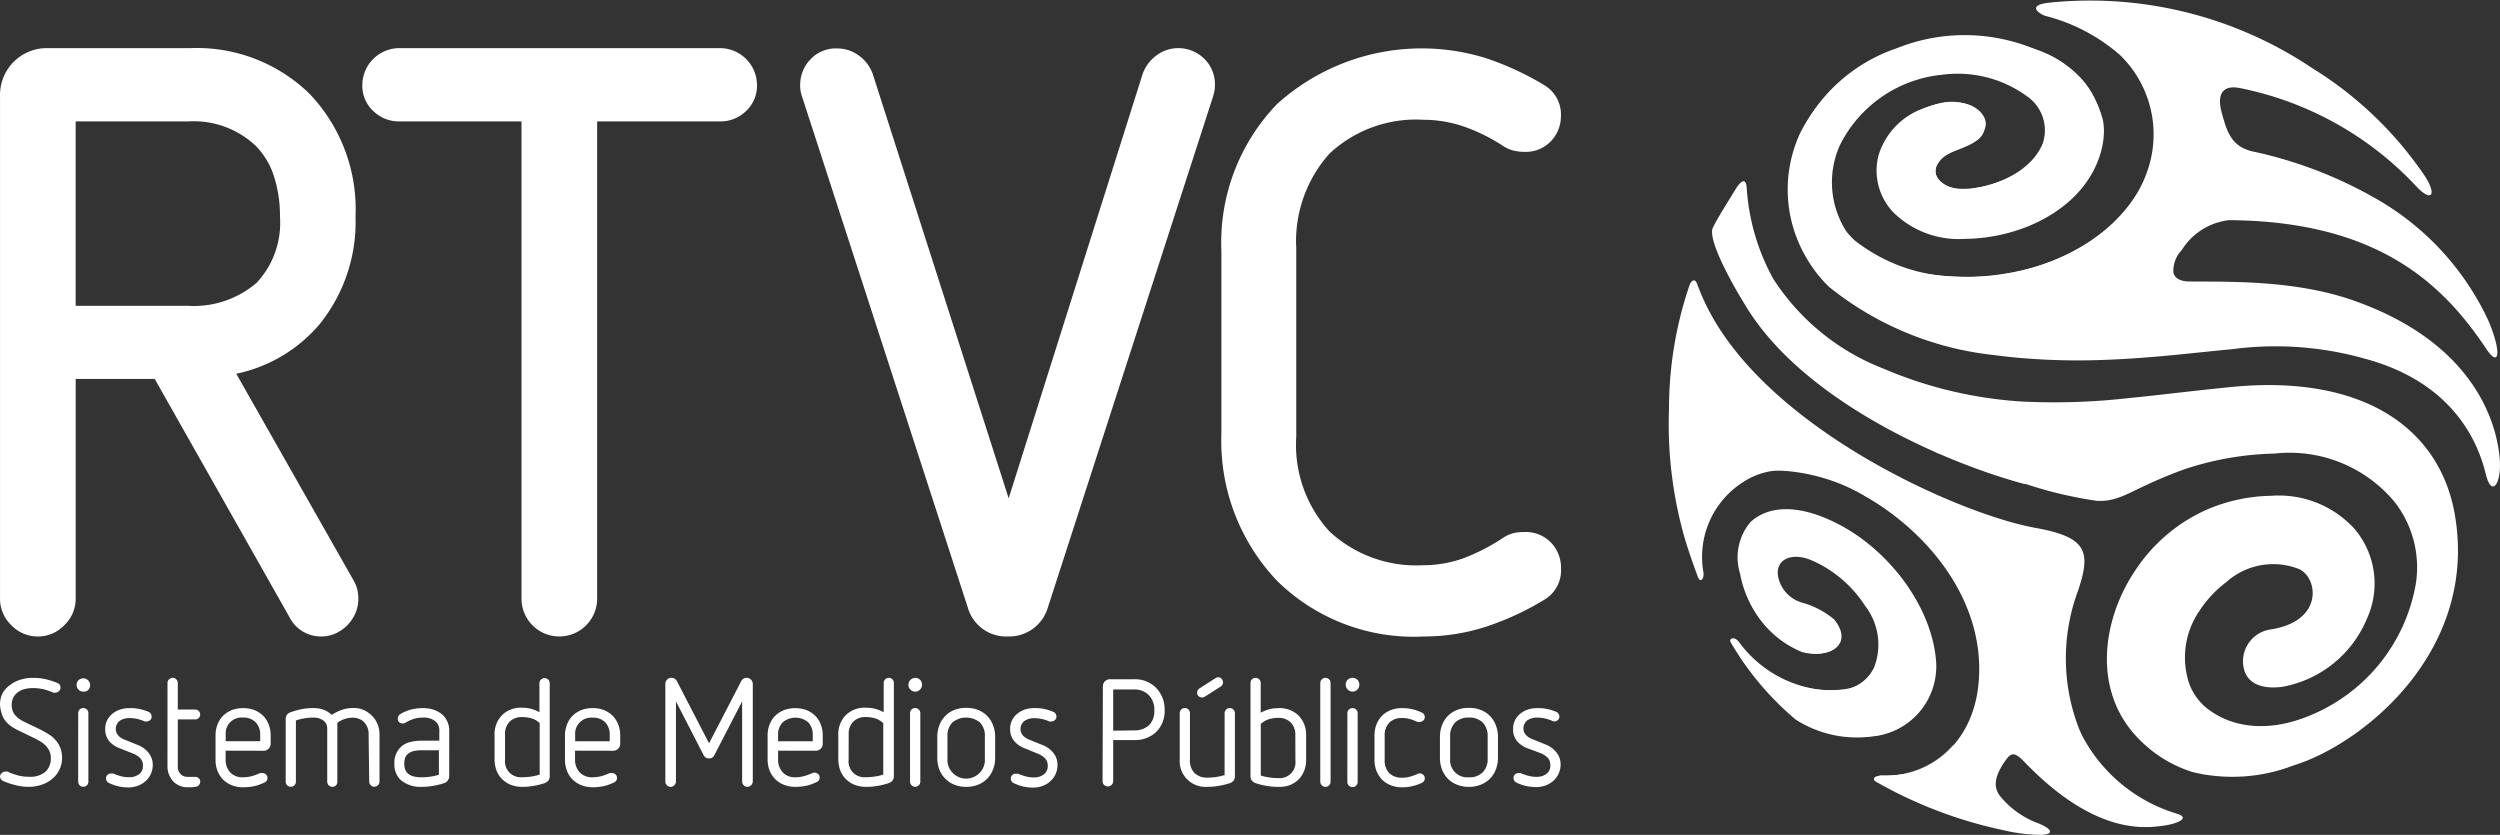
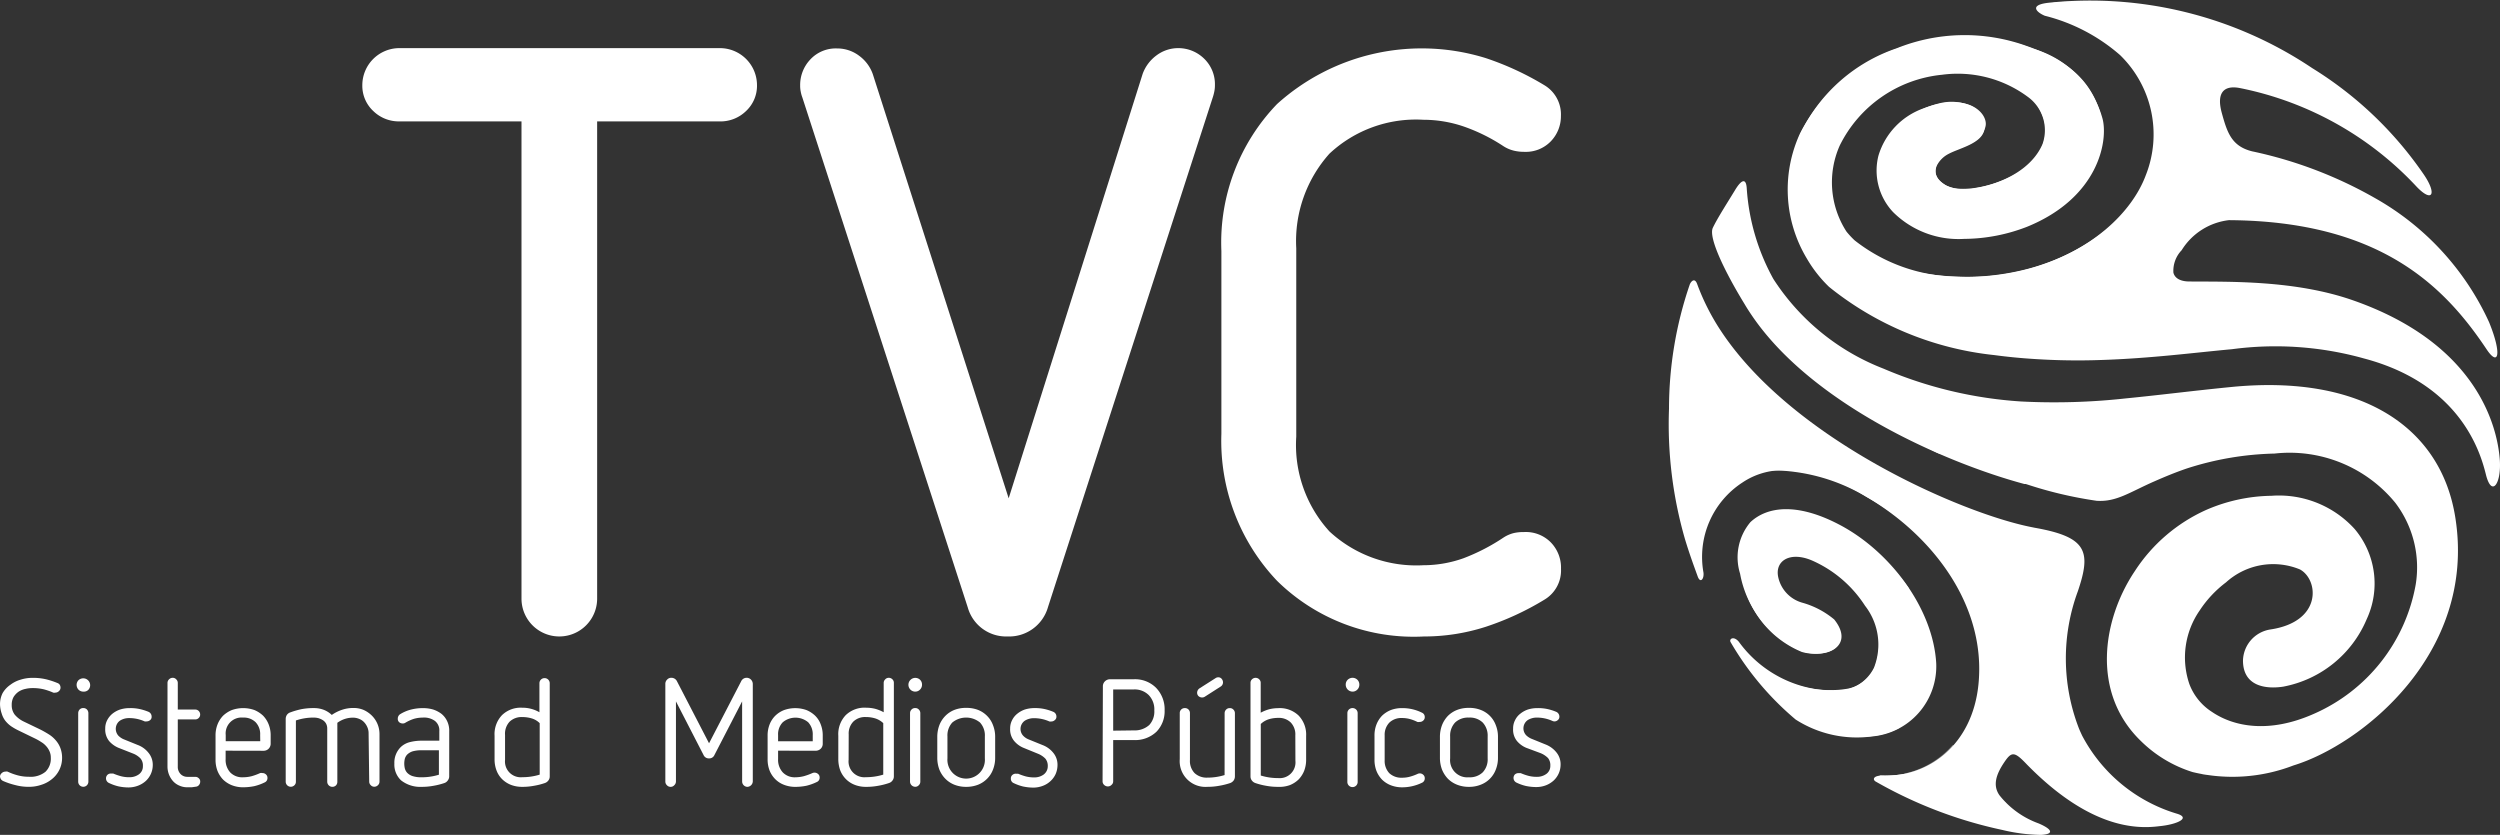
<svg xmlns="http://www.w3.org/2000/svg" width="139" height="46.42" viewBox="0 0 139 46.42">
  <rect x="0" y="0" width="139" height="46.42" fill="#333333" stroke="none" />
  <g id="Logo_RTVC-white" transform="translate(0 0)">
    <g id="Layer_2" data-name="Layer 2">
      <g id="positivo">
        <path id="Path_323" data-name="Path 323" d="M179.32,57.968c-.178-3.077-2.6-6.275-5.444-7.737-2.292-1.186-3.943-.991-4.888-.109a3.041,3.041,0,0,0-.573,2.865,5.828,5.828,0,0,0,3.307,4.264c1.433.573,3.123-.224,1.926-1.719a4.761,4.761,0,0,0-1.782-.934,1.891,1.891,0,0,1-1.33-1.416c-.2-.934.682-1.444,1.88-.928a6.717,6.717,0,0,1,2.946,2.516,3.517,3.517,0,0,1,.5,3.439,2.292,2.292,0,0,1-2.247,1.278,6.563,6.563,0,0,1-5.267-2.711c-.292-.355-.573-.16-.453.029a16.338,16.338,0,0,0,3.61,4.292,6.3,6.3,0,0,0,4.241.94A3.917,3.917,0,0,0,179.32,57.968Z" transform="translate(-71.666 -21.09)" fill="#fff" />
        <path id="Path_324" data-name="Path 324" d="M190.125,56.85a8.814,8.814,0,0,1-5.244-4.338c-.057-.126-.12-.258-.178-.4a10.786,10.786,0,0,1-.057-7.622c.751-2.218.516-3.014-2.4-3.53l-.143-.029c-3.891-.756-13.382-4.877-17.364-11.009a12.608,12.608,0,0,1-1.261-2.516c-.143-.39-.361-.12-.418.052a21.312,21.312,0,0,0-1.146,6.877,22.986,22.986,0,0,0,.894,7.278c.235.774.458,1.387.7,2.052.149.413.367.138.321-.218A4.931,4.931,0,0,1,166,38.443a4.012,4.012,0,0,1,2.292-.682,9.347,9.347,0,0,1,4.642,1.507c3.725,2.2,6.625,6.086,6.184,10.413-.344,3.37-2.8,5.158-5.33,5.055-.533,0-.573.235-.367.344a24.413,24.413,0,0,0,7.026,2.682,9.668,9.668,0,0,0,2.143.275c.711-.034.688-.287-.12-.636a4.906,4.906,0,0,1-2.172-1.553c-.418-.573-.172-1.209.246-1.834s.573-.625,1.261.1c3.439,3.513,6.017,3.616,7.37,3.439C190.142,57.463,190.979,57.091,190.125,56.85Z" transform="translate(-69.117 -11.617)" fill="#fff" />
        <path id="Path_325" data-name="Path 325" d="M194.938,29.024c-2.086.206-4.012.453-5.823.63a36.294,36.294,0,0,1-5.834.172A23.2,23.2,0,0,1,175.631,28a12.774,12.774,0,0,1-6.121-4.986,12.035,12.035,0,0,1-1.479-5.02c-.034-.63-.309-.493-.659.092-.464.762-.951,1.513-1.226,2.08s.768,2.619,1.754,4.229c.138.235.287.464.436.682,3.358,4.917,10.705,8.144,15.124,9.336h.08a22.638,22.638,0,0,0,3.937.934c1.1.08,1.84-.476,3.2-1.072.6-.264,1.192-.51,1.834-.728a17.01,17.01,0,0,1,4.866-.825,7.594,7.594,0,0,1,6.705,2.728A5.931,5.931,0,0,1,205.225,40a9.707,9.707,0,0,1-5.679,7.2c-2.5,1.106-4.453.7-5.651-.115a3.158,3.158,0,0,1-1.255-1.547,4.585,4.585,0,0,1,.573-4.092,6.241,6.241,0,0,1,1.467-1.565,3.9,3.9,0,0,1,4.109-.716c1.049.573,1.255,2.917-1.668,3.341a1.794,1.794,0,0,0-1.5,1.719c0,1.542,1.444,1.582,2.241,1.456A6.3,6.3,0,0,0,202.5,41.93a4.7,4.7,0,0,0-.671-5.014A5.685,5.685,0,0,0,197.2,35.07a9.4,9.4,0,0,0-3.61.779,9.238,9.238,0,0,0-3.977,3.4c-1.822,2.711-2.441,6.785.338,9.462a7.112,7.112,0,0,0,2.865,1.719,9.425,9.425,0,0,0,5.61-.367c3.759-1.146,10.149-6.2,9.015-13.691C206.7,31.35,202.343,28.284,194.938,29.024Z" transform="translate(-70.911 -7.504)" fill="#fff" />
        <path id="Path_326" data-name="Path 326" d="M213.031,25.594c-.132-1.931-1.307-6.522-8.224-8.917-3.192-1.1-6.78-1.009-9.026-1.026-.516,0-.825-.183-.9-.493a1.65,1.65,0,0,1,.458-1.244,3.577,3.577,0,0,1,2.625-1.673c8.4.052,11.983,3.662,14.327,7.175.665,1,.871.287.143-1.5a15.152,15.152,0,0,0-6.3-6.877,23.662,23.662,0,0,0-6.877-2.625c-1.146-.287-1.387-1.049-1.685-2.132s.075-1.565,1-1.387a18.339,18.339,0,0,1,9.846,5.5c.883.917,1.146.373.321-.785A20.665,20.665,0,0,0,202.6,3.788,22.153,22.153,0,0,0,187.873.161c-1.089.143-.5.573-.138.716a10.08,10.08,0,0,1,4.184,2.189,6.149,6.149,0,0,1,1.427,6.676c-.762,2.057-3.043,4.275-6.533,5.2a13.84,13.84,0,0,1-4.1.441,9.461,9.461,0,0,1-5.553-2.017,4.62,4.62,0,0,1-.458-.493,5.041,5.041,0,0,1-.373-4.78,7.124,7.124,0,0,1,5.691-3.937,6.55,6.55,0,0,1,4.762,1.226,2.292,2.292,0,0,1,.82,2.636c-.917,2.115-4.172,2.785-5.2,2.361-1.3-.533-.7-1.656.183-1.983,1-.367,1.673-.607,1.851-1.375.155-.659-.883-1.948-3.439-1a4.012,4.012,0,0,0-2.516,2.636,3.37,3.37,0,0,0,.814,3.135,5.158,5.158,0,0,0,3.949,1.49,9.788,9.788,0,0,0,3.507-.676c3.977-1.622,4.5-4.774,4.195-5.989a5.586,5.586,0,0,0-3.868-3.908,10.671,10.671,0,0,0-7.055-.172,9.8,9.8,0,0,0-5.9,4.877,7.45,7.45,0,0,0,.372,6.952,7.2,7.2,0,0,0,1.244,1.587,17.57,17.57,0,0,0,9.169,3.788c.745.1,1.49.172,2.224.218a36.872,36.872,0,0,0,3.714.057c2.751-.086,5.238-.413,7.29-.6a18.276,18.276,0,0,1,7.37.522c5.307,1.416,6.43,5.158,6.745,6.424C212.573,27.686,213.117,26.9,213.031,25.594Z" transform="translate(-74.04 0)" fill="#fff" />
        <path id="Path_327" data-name="Path 327" d="M167.839,18.548a4.057,4.057,0,0,0,.092-.808,9.124,9.124,0,0,0-1.65,2.745,23.394,23.394,0,0,0,1.777,3.731,9.663,9.663,0,0,0,.928,1.381,20.7,20.7,0,0,0,4.224,3.9,34,34,0,0,0,2.991,1.92c.573.315,1.117.619,1.691.911.275.138.573.315.837.436.08.034.573.132.573.206a2.1,2.1,0,0,1,.619-1.719,3.525,3.525,0,0,1,1.461-1.215,36.546,36.546,0,0,1-6.149-1.719C172.452,27.351,167.22,21.654,167.839,18.548Z" transform="translate(-70.987 -7.574)" fill="#fff" />
        <path id="Path_328" data-name="Path 328" d="M196.6,16.647c.166-.1.321-.206.476-.315a32.666,32.666,0,0,1,6.189.384c1.146.212,1.6.269,1.221.126a28.673,28.673,0,0,0-6.711-.934,13.416,13.416,0,0,1-2.149-.052c-1.095-.224-1.146-.751-.636-1.6a4.159,4.159,0,0,1,2.562-2.08,10.889,10.889,0,0,1,2.51,0c.166-.447.762-2.189.39-2.648-.132-.155,2.436.292,6.178,2.178.264.138.355.075.155-.075a15,15,0,0,0-3.536-1.817,24.722,24.722,0,0,0-4.235-1.284c-.888-.212-1.41-1.238-1.65-2.08-.166-.573-.235-1.456.464-1.719.264-.1,1.444,0,1.593.252a18.055,18.055,0,0,0-1.53-2.218C195.751.429,193.1.228,190.106.194a13.428,13.428,0,0,0-1.519,0c-1.375.132-.052.619.6.894a9.474,9.474,0,0,1,2.247,1.4c2.373,1.794,2.928,4.269,2.241,7.02s-4.992,6.1-10.373,5.96c-1.949-.052-4.848-.367-6.556-2.441a5.05,5.05,0,0,1-.544-4.848,6.992,6.992,0,0,1,4.671-4.069,7.072,7.072,0,0,1,5.313.642,3.439,3.439,0,0,1,1.628,2.034,2.418,2.418,0,0,1,0,1.072,3.231,3.231,0,0,1-.516,1.02,2.074,2.074,0,0,1-.573.573A7.049,7.049,0,0,1,184,10.532a2.5,2.5,0,0,1-1.65-.143c-.39-.246-.728-.573-.522-1.095a1.5,1.5,0,0,1,.676-.671c.573-.309,1.863-.573,1.971-1.358a1.307,1.307,0,0,0-.751-1.312,2.722,2.722,0,0,0-1.777-.126,4.929,4.929,0,0,0-2.728,1.754,2.865,2.865,0,0,0-.195,3.381,3.943,3.943,0,0,0,2.172,1.587,7.782,7.782,0,0,0,2.292.39,9.863,9.863,0,0,0,3.559-.671c3.949-1.587,4.229-4.785,3.845-6.012-.573-1.811-1.88-2.865-4.1-3.639a10.126,10.126,0,0,0-7.192.143,9.209,9.209,0,0,0-5.3,4.631,7.335,7.335,0,0,0,1.811,8.379,17.632,17.632,0,0,0,8.963,3.57,20.728,20.728,0,0,0,4.848.264C190.484,19.3,195.069,17.633,196.6,16.647Z" transform="translate(-74.147 -0.074)" fill="#fff" />
        <path id="Path_329" data-name="Path 329" d="M175.9,62.123a4.453,4.453,0,0,0,1.771-.476,3,3,0,0,1-.138-.361,14.86,14.86,0,0,1,.149-5.828c.057-.332.109-.676.178-1a.913.913,0,0,1,.109-.453c.075-.08.132,0,.218-.069l.034-.04a10.963,10.963,0,0,0-3.983-3.439c-2.367-1.175-3.748-1.066-4.711-.2a3.058,3.058,0,0,0-.613,2.8,5.474,5.474,0,0,0,3.347,4.361c.642.2,1.828.132,2.034-.487a1.49,1.49,0,0,0-.774-1.628,8.665,8.665,0,0,1-2.029-.888,1.673,1.673,0,0,1-.573-1.92c.332-.883,2.43-1.072,4.854,2.12a3.777,3.777,0,0,1,.516,3.725,2.08,2.08,0,0,1-1.639,1.146,4.5,4.5,0,0,1-.682.052,6.143,6.143,0,0,1-3.742-1.146,19.027,19.027,0,0,0,3.232,3.272A6.544,6.544,0,0,0,175.9,62.123Z" transform="translate(-72.081 -21.171)" fill="#fff" />
        <path id="Path_330" data-name="Path 330" d="M163.407,30.21A23.891,23.891,0,0,0,163.98,43a4.052,4.052,0,0,1,1.84-3.284,4.585,4.585,0,0,1,2.573-.659,10.384,10.384,0,0,1,4.791,1.421,13.834,13.834,0,0,1,3.1,2.292.412.412,0,0,0-.046-.155c-.057-.12-.126-.183-.092-.332a4.626,4.626,0,0,1,.189-.539c.063-.183.115-.367.172-.544s.132-.361.367-.195v-.04C172.4,39.07,166.067,35.247,163.407,30.21Z" transform="translate(-69.49 -12.897)" fill="#fff" />
        <path id="Path_331" data-name="Path 331" d="M184.119,75.713c-.057-.08-.361-.527-.413-.613a7.4,7.4,0,0,1-1.347.08c.39.825,2.957,1.748,2.957,1.748A5.118,5.118,0,0,1,184.119,75.713Z" transform="translate(-77.852 -32.061)" fill="#fff" />
        <path id="Path_332" data-name="Path 332" d="M193.917,4.132s6.923,1.335,3.244,7.25c-.132-.034.229-.8.229-1.845,0-1.45-.47-3.261-3.209-4.407S192.152,3.713,193.917,4.132Z" transform="translate(-82.119 -1.685)" fill="#fff" opacity="0.49" />
        <path id="Path_333" data-name="Path 333" d="M187.659,10.06s2.172,0,1.822,1.1c-.229.728-1.095,1.054-1.719,1.4a2.023,2.023,0,0,0-.951.991c-.166.573.264.928.665,1.2a1.772,1.772,0,0,0,.35.138,1.777,1.777,0,0,1-1.272-.573,1.02,1.02,0,0,1,0-1.009,5.237,5.237,0,0,0,.533-1.077,1.284,1.284,0,0,0-.447-1.37c-.143-.092-.619-.275-.779-.166A4.206,4.206,0,0,1,187.659,10.06Z" transform="translate(-79.346 -4.295)" fill="#fff" opacity="0.49" />
        <path id="Path_334" data-name="Path 334" d="M177.843,12.961s0-.35-.292.034a5.49,5.49,0,0,0-.877,3.651c.264,2.092,1.8,4.184,5.633,4.722a13.463,13.463,0,0,0,1.719.126,13.818,13.818,0,0,0,1.754-.08,9.742,9.742,0,0,0,1-.143c.476-.1.756-.235.607-.441-.034-.046-.292.04-.35.046-.264.034-.521.063-.785.08a12.816,12.816,0,0,1-6.7-1.146C175.384,17.242,177.843,12.961,177.843,12.961Z" transform="translate(-75.409 -5.471)" fill="#fff" opacity="0.49" />
        <path id="Path_335" data-name="Path 335" d="M190.735,39.838c-.573-.075-1.719,1.65-1.765,2.178s1.989.991,3.278,1.467c1.146.241,4.527,1.719,6.275,1s3.937-2.057,7.45-2.355a11.364,11.364,0,0,1,4.012.183s-2.006-1.576-7.45-.183c-1.5.481-2.2.905-3.92,1.37-2.562.447-6.705-.831-7.336-1.444-.739-.722-.905-1.863-.074-1.845a24.816,24.816,0,0,0,4.476,0C196.316,39.953,193.3,40.291,190.735,39.838Z" transform="translate(-80.673 -17.007)" fill="#fff" opacity="0.25" />
        <path id="Path_336" data-name="Path 336" d="M200.8,31.619s6.665-2.4,8.373-4.08c0,0,.831-.08.527.132-3.095,2.126-6.2,2.728-6.533,3.307-.132.235,1.146.522,3.439.126,3.089-.539,6.877-1,9.989-.086.573.172,1.054.533,0,.252a20.822,20.822,0,0,0-8.166-.1,39.411,39.411,0,0,1-7.628.453Z" transform="translate(-85.724 -11.751)" fill="#fff" opacity="0.25" />
        <path id="Path_337" data-name="Path 337" d="M192.4,38.221c.178,0,.384.08.573.1.246.034.493.057.734.08a37.365,37.365,0,0,0,8.121-.223c6.568-.848,12.1-1.215,15.256,3.186C218.194,42.9,215,43.5,215,43.5a5.737,5.737,0,0,0-3.358-2.115s-.676-.367.378-2.057c.522-.837-1.645-1.032-4.585-1.095-2.327-.046-4.665.287-6.98.436-1.467.086-2.934.149-4.407.12-.4,0-3.874-.086-3.742-.573A.572.572,0,0,1,192.4,38.221Z" transform="translate(-82.097 -16.071)" fill="#fff" opacity="0.58" />
        <path id="Path_338" data-name="Path 338" d="M186.6,48.43a21.508,21.508,0,0,0,5.972,1.92c3.387.573,2.292,2.292,1.937,3.954,0,0-1.181,4.384.183,6.585,0,0-1.656-1.433-.928-5.863.894-4.08-1.473-4.1-3.312-4.31-1.267-.138-1.53,3.524-1.53,3.524a33.655,33.655,0,0,0-2.453-3.593,6.811,6.811,0,0,1-.4-.573,12.224,12.224,0,0,1,.533-1.645Z" transform="translate(-79.436 -20.676)" fill="#fff" opacity="0.25" />
        <path id="Path_339" data-name="Path 339" d="M183.04,41.543c-.951-.229-1.863-.5-1.863-.5-15-5.29-16.969-12.849-16.969-12.849l-.069.126s1.966,7.949,16.975,12.849c0,0,.854.287,1.8.573.5.138,1.014.246,1.513.4a2.224,2.224,0,0,1,.991.688c.052.057.069.143.12.206s.143.069.115-.057a1.226,1.226,0,0,0-.218-.516,2.292,2.292,0,0,0-1.072-.573A10.232,10.232,0,0,0,183.04,41.543Z" transform="translate(-70.073 -12.035)" fill="#fff" opacity="0.77" />
-         <path id="Path_340" data-name="Path 340" d="M182.806,21.345c-1.456-.309-3.5-.82-4.636-2.143a4.585,4.585,0,0,1-1.146-3.513,6.826,6.826,0,0,1,.653-2.109c.172-.269-.063.344-.132.527a5.063,5.063,0,0,0-.189.716A6.3,6.3,0,0,0,177.207,16a4.43,4.43,0,0,0,1.014,2.974,5.588,5.588,0,0,0,2.567,1.656,11.387,11.387,0,0,0,2.034.573l.355.046C183.722,21.46,182.806,21.345,182.806,21.345Z" transform="translate(-75.564 -5.769)" fill="#fff" />
        <path id="Path_341" data-name="Path 341" d="M222.022,57.64a4.241,4.241,0,0,0-.109.5,1.9,1.9,0,0,1-.275.522,2.4,2.4,0,0,1-1.456.991,2.382,2.382,0,0,0-1.863.934c.109,0,.178-.092.252-.166a2.969,2.969,0,0,1,1.587-.636,2.728,2.728,0,0,0,1.536-.9,1.827,1.827,0,0,0,.332-.636C222.057,58.144,222.148,57.669,222.022,57.64Z" transform="translate(-93.203 -24.608)" fill="#fff" />
        <path id="Path_342" data-name="Path 342" d="M172.41,56.86s.052.625,1.2,1.146c.63.292,1.553.573,1.84,1.261s-.034.756.1.808.258-.3.195-.573a1.782,1.782,0,0,0-1.146-1.267C173.367,57.777,172.748,57.462,172.41,56.86Z" transform="translate(-73.604 -24.275)" fill="#fff" />
-         <path id="Path_343" data-name="Path 343" d="M167.992,18.241c.034-.149-.149-.166-.132-.281a10.057,10.057,0,0,0-1.61,2.539c.189.39.235,1.387.573,1.851a13.614,13.614,0,0,1,1.192-2.82,3.054,3.054,0,0,1-.023-1.289Z" transform="translate(-70.974 -7.668)" fill="#fff" opacity="0.35" />
        <path id="Path_344" data-name="Path 344" d="M179.72,67.992a14.659,14.659,0,0,1-2.865-1.6,2.292,2.292,0,0,1-.928.3,6.029,6.029,0,0,1-3.7-.871c1.032,1.049,1.61,1.88,2.676,2.785C177.714,69.436,178.975,68.594,179.72,67.992Z" transform="translate(-73.527 -28.1)" fill="#fff" opacity="0.35" />
        <path id="Path_345" data-name="Path 345" d="M168.993,53.839a6.113,6.113,0,0,0,3.14,4.126,2.487,2.487,0,0,0,1.622.115,14.9,14.9,0,0,1-4.487-6.739A3.435,3.435,0,0,0,168.993,53.839Z" transform="translate(-72.107 -21.918)" fill="#fff" opacity="0.35" />
        <path id="Path_346" data-name="Path 346" d="M162.795,32.5a25.983,25.983,0,0,0,1.072,12.035c-.16-1.719.04-3.622,1.433-4.711a25.112,25.112,0,0,1-.865-8.058,15.113,15.113,0,0,1-1.186-1.971A24.2,24.2,0,0,0,162.795,32.5Z" transform="translate(-69.381 -12.722)" fill="#fff" opacity="0.35" />
        <path id="Path_347" data-name="Path 347" d="M187.438,72.28a4.921,4.921,0,0,1-2.688,1.587,4.218,4.218,0,0,0,1.971,1.948,31.066,31.066,0,0,0,4.355,1.226,8.353,8.353,0,0,0-.7-1.576c-.458-.292-.671-.573-.619-1A6.189,6.189,0,0,0,187.438,72.28Z" transform="translate(-78.872 -30.858)" fill="#fff" opacity="0.35" />
        <path id="Path_348" data-name="Path 348" d="M227.8,52.4a.334.334,0,0,0-.04-.195,15.005,15.005,0,0,1-2.82,5.049,10.568,10.568,0,0,1-5.547,5.078,9.673,9.673,0,0,1-1.215.4,12.659,12.659,0,0,1-4.585,2.6,11.376,11.376,0,0,0,4.229-.315,13.662,13.662,0,0,0,9.742-9.886C227.579,54.479,227.768,53.362,227.8,52.4Z" transform="translate(-91.184 -22.289)" fill="#fff" opacity="0.27" />
        <path id="Path_349" data-name="Path 349" d="M203.39.15C205.023.362,216.256,2,221.35,10.334c.218.235.372.378.481.39.052-.3-.195-.671-.43-1.037C218.353,4.866,211.058.477,203.39.15Z" transform="translate(-86.83 -0.064)" fill="#fff" opacity="0.6" />
        <path id="Path_350" data-name="Path 350" d="M170.319,23.487a10.694,10.694,0,0,1-1.06-2.579,12.357,12.357,0,0,1-.332-1.519,4.41,4.41,0,0,1-.063-.716c0-.189.069-.384.052-.573-.327.1-.224.82-.206,1.066a9.744,9.744,0,0,0,.3,1.662,10.941,10.941,0,0,0,1.146,2.917,12.751,12.751,0,0,0,6.121,4.992,23.181,23.181,0,0,0,7.651,1.822,36.282,36.282,0,0,0,5.834-.166c1.834-.178,3.737-.424,5.823-.63.47-.052.94-.08,1.416-.092a16.27,16.27,0,0,1,5.014.573,11.462,11.462,0,0,1,2.012.785c.3.149.573.344.854.5.086.04.281.132.269,0s-.315-.287-.43-.367a10.556,10.556,0,0,0-3.845-1.5,18.024,18.024,0,0,0-5.118-.16c-2.086.206-4.012.453-5.823.63a36.344,36.344,0,0,1-5.84.172,23.3,23.3,0,0,1-7.645-1.822A12.763,12.763,0,0,1,170.319,23.487Z" transform="translate(-72.011 -7.727)" fill="#fff" />
        <path id="Path_351" data-name="Path 351" d="M206.427,53.228a8.8,8.8,0,0,1,7.416-4.212,5.582,5.582,0,0,1,4.585,1.863c.034.046.109.183.172.1s0-.1,0-.138a1.775,1.775,0,0,0-.2-.264,5.668,5.668,0,0,0-4.636-1.863,9.307,9.307,0,0,0-3.6.785,9.421,9.421,0,0,0-4.951,5.633,8.84,8.84,0,0,0-.292,1.209,6.029,6.029,0,0,0-.04,1.473c0,.052,0,.189.057.224.178.143.109-.413.109-.458a6.83,6.83,0,0,1,.063-.768,8.935,8.935,0,0,1,.693-2.39A10.481,10.481,0,0,1,206.427,53.228Z" transform="translate(-87.454 -20.792)" fill="#fff" />
        <path id="Path_352" data-name="Path 352" d="M197.636,12.815a3.685,3.685,0,0,1-.619,1.57,7.433,7.433,0,0,1-6.877,3.2s-.716-.115.08-.1c1.381,0,7.037-.671,7.232-6.252,0,0,.195-.086.223.281A5.053,5.053,0,0,1,197.636,12.815Z" transform="translate(-81.047 -4.792)" fill="#fff" />
        <path id="Path_353" data-name="Path 353" d="M1.026,68.688a3.207,3.207,0,0,1-.418-.241,1.565,1.565,0,0,1-.315-.3,1.226,1.226,0,0,1-.2-.4A1.719,1.719,0,0,1,0,67.233a1.37,1.37,0,0,1,.143-.619,1.438,1.438,0,0,1,.43-.464,1.719,1.719,0,0,1,.573-.287,2.161,2.161,0,0,1,.671-.1,3.151,3.151,0,0,1,.745.08,4.264,4.264,0,0,1,.613.2.269.269,0,0,1,.143.1.315.315,0,0,1,.046.166.252.252,0,0,1-.086.189.281.281,0,0,1-.2.086.263.263,0,0,1-.12,0,3.307,3.307,0,0,0-.522-.183,2.556,2.556,0,0,0-.619-.069,1.674,1.674,0,0,0-.407.046,1.1,1.1,0,0,0-.378.155,1,1,0,0,0-.281.3.883.883,0,0,0-.1.441.854.854,0,0,0,.166.533,1.513,1.513,0,0,0,.5.384l.917.441c.16.08.309.166.458.258a1.662,1.662,0,0,1,.39.327,1.4,1.4,0,0,1,.269.436,1.53,1.53,0,0,1,.1.573,1.5,1.5,0,0,1-.59,1.186,1.719,1.719,0,0,1-.573.3,2.108,2.108,0,0,1-.688.109,2.825,2.825,0,0,1-.734-.092A4.1,4.1,0,0,1,.178,71.5a.315.315,0,0,1-.126-.1A.327.327,0,0,1,0,71.239a.258.258,0,0,1,.1-.183.286.286,0,0,1,.2-.08.263.263,0,0,1,.12,0A3.2,3.2,0,0,0,1,71.187a2.4,2.4,0,0,0,.613.075,1.312,1.312,0,0,0,.911-.275,1.009,1.009,0,0,0,.3-.779.842.842,0,0,0-.075-.367,1.049,1.049,0,0,0-.2-.3,1.112,1.112,0,0,0-.252-.206,3.035,3.035,0,0,0-.327-.189Z" transform="translate(0.001 -28.074)" fill="#fff" />
        <path id="Path_354" data-name="Path 354" d="M7.8,66.549a.373.373,0,0,1-.269-.115.39.39,0,0,1-.1-.275.384.384,0,0,1,.1-.241A.39.39,0,0,1,7.8,65.81a.384.384,0,0,1,.384.378.378.378,0,0,1-.115.275A.355.355,0,0,1,7.8,66.549Zm-.281,1.2a.3.3,0,0,1,.08-.206.269.269,0,0,1,.2-.08.275.275,0,0,1,.206.08.3.3,0,0,1,.08.206v3.805a.287.287,0,0,1-.08.2.284.284,0,0,1-.407,0,.287.287,0,0,1-.08-.2Z" transform="translate(-3.171 -28.095)" fill="#fff" />
        <path id="Path_355" data-name="Path 355" d="M10.942,70.906a1.416,1.416,0,0,1-.516-.372,1.026,1.026,0,0,1-.218-.693.98.98,0,0,1,.109-.47,1.146,1.146,0,0,1,.292-.361,1.387,1.387,0,0,1,.436-.235,1.748,1.748,0,0,1,.527-.075,2.367,2.367,0,0,1,.573.057,3,3,0,0,1,.47.149.287.287,0,0,1,.172.269.224.224,0,0,1-.08.189.292.292,0,0,1-.2.074.258.258,0,0,1-.109,0,2.086,2.086,0,0,0-.877-.183.957.957,0,0,0-.252.034.923.923,0,0,0-.229.1.527.527,0,0,0-.172.183.573.573,0,0,0,.069.659.923.923,0,0,0,.281.195l.791.321a1.375,1.375,0,0,1,.607.441,1.043,1.043,0,0,1,.235.676,1.209,1.209,0,0,1-.384.883,1.353,1.353,0,0,1-.43.264,1.49,1.49,0,0,1-.533.1,2.717,2.717,0,0,1-.573-.063,2.574,2.574,0,0,1-.51-.183.281.281,0,0,1-.092-.453.275.275,0,0,1,.206-.075h.115a3.437,3.437,0,0,0,.43.149,1.8,1.8,0,0,0,.476.057.877.877,0,0,0,.522-.16.539.539,0,0,0,.224-.458.607.607,0,0,0-.132-.424,1.146,1.146,0,0,0-.4-.269Z" transform="translate(-4.357 -29.329)" fill="#fff" />
        <path id="Path_356" data-name="Path 356" d="M16.25,66.046a.269.269,0,0,1,.086-.2.281.281,0,0,1,.2-.086.258.258,0,0,1,.2.086.269.269,0,0,1,.086.2v1.479h.969a.264.264,0,0,1,.195.08.275.275,0,0,1,.08.2.258.258,0,0,1-.08.189.264.264,0,0,1-.195.08h-.969v2.613a.573.573,0,0,0,.155.424.51.51,0,0,0,.373.155H17.8a.269.269,0,0,1,.183.074.235.235,0,0,1,.086.195.281.281,0,0,1-.063.178.241.241,0,0,1-.172.1l-.241.034H17.35a1.06,1.06,0,0,1-.424-.086.991.991,0,0,1-.35-.235,1.22,1.22,0,0,1-.327-.831Z" transform="translate(-6.937 -28.074)" fill="#fff" />
        <path id="Path_357" data-name="Path 357" d="M21.471,71.067v.47a1.032,1.032,0,0,0,.252.734.923.923,0,0,0,.711.275,2,2,0,0,0,.493-.063,3.209,3.209,0,0,0,.464-.172.3.3,0,0,1,.12,0,.281.281,0,0,1,.2.075.246.246,0,0,1,.086.195.258.258,0,0,1-.16.252,2.734,2.734,0,0,1-.573.206,3.148,3.148,0,0,1-.619.063,1.719,1.719,0,0,1-.63-.115,1.49,1.49,0,0,1-.487-.315,1.507,1.507,0,0,1-.309-.481,1.719,1.719,0,0,1-.109-.63V70.236a1.662,1.662,0,0,1,.109-.625,1.473,1.473,0,0,1,.309-.487,1.588,1.588,0,0,1,.487-.315,1.879,1.879,0,0,1,1.261,0,1.628,1.628,0,0,1,.481.315,1.473,1.473,0,0,1,.309.487,1.662,1.662,0,0,1,.109.625v.436a.39.39,0,0,1-.4.4Zm1.92-.871a.957.957,0,0,0-.252-.711.934.934,0,0,0-.7-.258.883.883,0,0,0-.963.969v.344h1.92Z" transform="translate(-8.926 -29.329)" fill="#fff" />
        <path id="Path_358" data-name="Path 358" d="M32.323,70.1a.831.831,0,0,0-.069-.338.951.951,0,0,0-.183-.281A.739.739,0,0,0,31.8,69.3a.871.871,0,0,0-.338-.069,1.45,1.45,0,0,0-.877.287v3.278a.281.281,0,0,1-.075.2.287.287,0,0,1-.487-.2V69.823a.573.573,0,0,0-.063-.258.539.539,0,0,0-.172-.189,1.083,1.083,0,0,0-.246-.115,1.066,1.066,0,0,0-.275-.034,3.014,3.014,0,0,0-.986.16v3.4a.264.264,0,0,1-.08.2.284.284,0,0,1-.407,0,.287.287,0,0,1-.08-.2V69.3a.418.418,0,0,1,.063-.218.367.367,0,0,1,.189-.143,4.43,4.43,0,0,1,.636-.183,3.5,3.5,0,0,1,.665-.057,1.513,1.513,0,0,1,.573.1,1.358,1.358,0,0,1,.436.281,2.2,2.2,0,0,1,.573-.287,1.925,1.925,0,0,1,.625-.1,1.416,1.416,0,0,1,.573.109,1.593,1.593,0,0,1,.458.315,1.444,1.444,0,0,1,.424,1.02v2.648a.269.269,0,0,1-.086.2.281.281,0,0,1-.2.086.258.258,0,0,1-.2-.086.269.269,0,0,1-.086-.2Z" transform="translate(-11.829 -29.329)" fill="#fff" />
        <path id="Path_359" data-name="Path 359" d="M41.308,72.494a.373.373,0,0,1-.08.229.367.367,0,0,1-.189.143,3.91,3.91,0,0,1-.619.155,3.437,3.437,0,0,1-.642.057,1.719,1.719,0,0,1-1.146-.361,1.2,1.2,0,0,1-.373-.934,1.215,1.215,0,0,1,.373-.934,1.146,1.146,0,0,1,.487-.258,2.683,2.683,0,0,1,.682-.08h.957v-.527a.665.665,0,0,0-.246-.573,1.026,1.026,0,0,0-.682-.183,1.754,1.754,0,0,0-.487.069,2.327,2.327,0,0,0-.476.218.252.252,0,0,1-.138.04.315.315,0,0,1-.2-.069.246.246,0,0,1-.08-.2.292.292,0,0,1,.138-.252,2.149,2.149,0,0,1,.619-.258,2.619,2.619,0,0,1,.625-.075,1.983,1.983,0,0,1,.573.074,1.582,1.582,0,0,1,.47.241,1.146,1.146,0,0,1,.315.4,1.221,1.221,0,0,1,.12.573Zm-.573-1.45h-.957a1.776,1.776,0,0,0-.516.063.8.8,0,0,0-.292.178.573.573,0,0,0-.132.241,1.175,1.175,0,0,0,0,.516.573.573,0,0,0,.132.252.733.733,0,0,0,.292.183,1.581,1.581,0,0,0,.516.069,3.232,3.232,0,0,0,.957-.143Z" transform="translate(-16.332 -29.329)" fill="#fff" />
        <path id="Path_360" data-name="Path 360" d="M49.508,71.823a1.719,1.719,0,0,1-.63-.115,1.461,1.461,0,0,1-.481-.315,1.336,1.336,0,0,1-.309-.481,1.719,1.719,0,0,1-.109-.63v-1.3a1.53,1.53,0,0,1,.413-1.146,1.49,1.49,0,0,1,1.118-.413,1.886,1.886,0,0,1,.963.252V66.047a.287.287,0,0,1,.573,0v5.192a.367.367,0,0,1-.075.229.407.407,0,0,1-.195.143,3.759,3.759,0,0,1-.619.155A3.4,3.4,0,0,1,49.508,71.823Zm-.946-1.5a.877.877,0,0,0,.963.963,3.209,3.209,0,0,0,.963-.143V68.282a1.06,1.06,0,0,0-.441-.264,1.794,1.794,0,0,0-.522-.075.957.957,0,0,0-.711.258.98.98,0,0,0-.252.739Z" transform="translate(-20.481 -28.074)" fill="#fff" />
-         <path id="Path_361" data-name="Path 361" d="M55.372,71.067v.47a1.032,1.032,0,0,0,.258.734.923.923,0,0,0,.711.275,2.04,2.04,0,0,0,.493-.063,3.209,3.209,0,0,0,.464-.172.3.3,0,0,1,.12,0,.292.292,0,0,1,.2.074.246.246,0,0,1,.086.195.269.269,0,0,1-.16.252,2.866,2.866,0,0,1-.573.206,3.145,3.145,0,0,1-.619.063,1.719,1.719,0,0,1-.63-.115,1.433,1.433,0,0,1-.487-.315,1.335,1.335,0,0,1-.309-.481,1.719,1.719,0,0,1-.115-.63V70.236a1.662,1.662,0,0,1,.115-.625,1.312,1.312,0,0,1,.309-.487,1.519,1.519,0,0,1,.487-.315,1.719,1.719,0,0,1,.63-.109,1.662,1.662,0,0,1,.625.109,1.587,1.587,0,0,1,.487.315,1.473,1.473,0,0,1,.309.487,1.662,1.662,0,0,1,.109.625v.436a.39.39,0,0,1-.4.4ZM57.3,70.2a.98.98,0,0,0-.252-.711.934.934,0,0,0-.7-.258.894.894,0,0,0-.969.968v.344H57.3Z" transform="translate(-23.399 -29.329)" fill="#fff" />
        <path id="Path_362" data-name="Path 362" d="M68.819,67.072l-1.542,2.986a.309.309,0,0,1-.3.183.315.315,0,0,1-.3-.183L65.14,67.072v4.453a.287.287,0,0,1-.092.206.264.264,0,0,1-.206.092.275.275,0,0,1-.206-.092.281.281,0,0,1-.086-.206V66.1a.327.327,0,0,1,.1-.241.309.309,0,0,1,.241-.1.344.344,0,0,1,.309.2L66.98,69.4l1.782-3.439a.336.336,0,0,1,.55-.1.35.35,0,0,1,.1.241v5.421a.315.315,0,0,1-.3.3.3.3,0,0,1-.292-.3Z" transform="translate(-27.557 -28.074)" fill="#fff" />
        <path id="Path_363" data-name="Path 363" d="M75.054,71.067v.47a1.031,1.031,0,0,0,.258.734.917.917,0,0,0,.711.275,1.993,1.993,0,0,0,.47-.063,3.558,3.558,0,0,0,.47-.172.3.3,0,0,1,.315.052.246.246,0,0,1,.086.195.258.258,0,0,1-.16.252,2.8,2.8,0,0,1-.573.206,3.145,3.145,0,0,1-.619.063,1.72,1.72,0,0,1-.63-.115,1.375,1.375,0,0,1-.487-.315,1.433,1.433,0,0,1-.315-.481,1.719,1.719,0,0,1-.109-.63v-1.3a1.662,1.662,0,0,1,.109-.625,1.4,1.4,0,0,1,.315-.487,1.461,1.461,0,0,1,.487-.315,1.863,1.863,0,0,1,1.255,0,1.559,1.559,0,0,1,.481.315,1.312,1.312,0,0,1,.309.487,1.662,1.662,0,0,1,.109.625v.436a.378.378,0,0,1-.109.281.4.4,0,0,1-.281.115ZM76.98,70.2a.98.98,0,0,0-.252-.711,1.1,1.1,0,0,0-1.416,0,.957.957,0,0,0-.258.711v.344H76.98Z" transform="translate(-31.792 -29.329)" fill="#fff" />
        <path id="Path_364" data-name="Path 364" d="M82.858,71.823a1.685,1.685,0,0,1-.625-.115,1.4,1.4,0,0,1-.481-.315,1.432,1.432,0,0,1-.315-.481,1.839,1.839,0,0,1-.109-.63v-1.3a1.53,1.53,0,0,1,.413-1.146,1.507,1.507,0,0,1,1.146-.413,2.1,2.1,0,0,1,.5.063,2.195,2.195,0,0,1,.464.189V66.046a.269.269,0,0,1,.086-.2.258.258,0,0,1,.2-.086.281.281,0,0,1,.2.086.264.264,0,0,1,.08.2v5.192a.367.367,0,0,1-.075.229.378.378,0,0,1-.195.143,3.845,3.845,0,0,1-.613.155A3.507,3.507,0,0,1,82.858,71.823Zm-.957-1.5a.877.877,0,0,0,.957.963,3.249,3.249,0,0,0,.969-.143V68.281a1.146,1.146,0,0,0-.447-.264,1.765,1.765,0,0,0-.522-.075.934.934,0,0,0-.7.258.957.957,0,0,0-.252.711Z" transform="translate(-34.718 -28.074)" fill="#fff" />
        <path id="Path_365" data-name="Path 365" d="M88.507,66.528a.373.373,0,0,1-.269-.115.383.383,0,0,1,.539-.544.367.367,0,0,1,.109.269.373.373,0,0,1-.109.275A.361.361,0,0,1,88.507,66.528Zm-.287,1.2a.281.281,0,0,1,.086-.206.264.264,0,0,1,.2-.08.258.258,0,0,1,.2.08.281.281,0,0,1,.086.206v3.805a.269.269,0,0,1-.086.2.258.258,0,0,1-.2.086.292.292,0,0,1-.287-.287Z" transform="translate(-37.622 -28.074)" fill="#fff" />
        <path id="Path_366" data-name="Path 366" d="M94.146,71.448a1.754,1.754,0,0,1-.12.659,1.444,1.444,0,0,1-.327.51,1.461,1.461,0,0,1-.5.332,1.782,1.782,0,0,1-.665.12,1.754,1.754,0,0,1-.659-.12,1.461,1.461,0,0,1-.5-.332,1.542,1.542,0,0,1-.332-.51,1.874,1.874,0,0,1-.115-.659V70.3a1.851,1.851,0,0,1,.115-.659,1.507,1.507,0,0,1,.332-.516,1.461,1.461,0,0,1,.5-.332,1.748,1.748,0,0,1,.659-.115,1.782,1.782,0,0,1,.665.115,1.461,1.461,0,0,1,.5.332,1.416,1.416,0,0,1,.327.516,1.719,1.719,0,0,1,.12.659Zm-.573-1.181a1.06,1.06,0,0,0-.269-.774,1.215,1.215,0,0,0-1.542,0,1.06,1.06,0,0,0-.269.774v1.221a1.043,1.043,0,1,0,2.08,0Z" transform="translate(-38.815 -29.32)" fill="#fff" />
        <path id="Path_367" data-name="Path 367" d="M98.738,70.906a1.353,1.353,0,0,1-.51-.373A1,1,0,0,1,98,69.84a.98.98,0,0,1,.109-.47,1.054,1.054,0,0,1,.292-.361,1.358,1.358,0,0,1,.43-.235,1.777,1.777,0,0,1,.527-.075,2.384,2.384,0,0,1,.573.057,2.928,2.928,0,0,1,.464.149.281.281,0,0,1,.178.269.229.229,0,0,1-.086.189.275.275,0,0,1-.195.08.281.281,0,0,1-.109,0,2.08,2.08,0,0,0-.871-.183.922.922,0,0,0-.252.034.962.962,0,0,0-.235.1.557.557,0,0,0-.1.842.86.86,0,0,0,.281.195l.791.321a1.4,1.4,0,0,1,.607.441,1.037,1.037,0,0,1,.229.676,1.272,1.272,0,0,1-.1.487,1.2,1.2,0,0,1-.287.4,1.266,1.266,0,0,1-.424.264,1.49,1.49,0,0,1-.533.1,2.808,2.808,0,0,1-.573-.063,2.573,2.573,0,0,1-.51-.183.258.258,0,0,1-.166-.258.241.241,0,0,1,.08-.195.275.275,0,0,1,.206-.074h.115a3.371,3.371,0,0,0,.424.149,1.833,1.833,0,0,0,.476.057.865.865,0,0,0,.522-.16.573.573,0,0,0,.229-.458.636.636,0,0,0-.132-.424,1.192,1.192,0,0,0-.4-.269Z" transform="translate(-41.836 -29.329)" fill="#fff" />
        <path id="Path_368" data-name="Path 368" d="M106.987,66.3a.378.378,0,0,1,.115-.281.39.39,0,0,1,.281-.115h1.324a1.65,1.65,0,0,1,1.232.47,1.719,1.719,0,0,1,.481,1.261,1.628,1.628,0,0,1-.453,1.186,1.719,1.719,0,0,1-1.261.464H107.56v2.292a.252.252,0,0,1-.092.2.281.281,0,0,1-.206.086.3.3,0,0,1-.206-.086.269.269,0,0,1-.086-.2Zm1.719,2.447a1.209,1.209,0,0,0,.86-.3,1.1,1.1,0,0,0,.281-.808,1.146,1.146,0,0,0-.309-.854,1.112,1.112,0,0,0-.831-.315H107.56v2.292Z" transform="translate(-45.667 -28.137)" fill="#fff" />
        <path id="Path_369" data-name="Path 369" d="M116.95,67.71a.281.281,0,0,1,.086-.206.264.264,0,0,1,.2-.08.258.258,0,0,1,.2.08.281.281,0,0,1,.086.206v3.507a.4.4,0,0,1-.069.229.418.418,0,0,1-.189.143,3.978,3.978,0,0,1-.625.155,3.492,3.492,0,0,1-.648.057,1.433,1.433,0,0,1-1.536-1.542V67.71a.275.275,0,0,1,.287-.287.269.269,0,0,1,.2.08.275.275,0,0,1,.08.206v2.6a.969.969,0,0,0,.258.728.98.98,0,0,0,.711.252,3.2,3.2,0,0,0,.957-.143Zm-1.089-.928a.292.292,0,0,1-.16.052.309.309,0,0,1-.2-.074.258.258,0,0,1-.08-.189.3.3,0,0,1,.126-.241l.9-.573a.264.264,0,0,1,.155-.046.235.235,0,0,1,.189.092.3.3,0,0,1,.069.189.275.275,0,0,1-.132.235Z" transform="translate(-48.861 -28.053)" fill="#fff" />
        <path id="Path_370" data-name="Path 370" d="M122.856,71.823a3.506,3.506,0,0,1-.653-.057,3.845,3.845,0,0,1-.613-.155.407.407,0,0,1-.195-.143.367.367,0,0,1-.074-.229V66.047a.264.264,0,0,1,.08-.2.284.284,0,0,1,.407,0,.264.264,0,0,1,.08.2V67.7a2.322,2.322,0,0,1,.464-.189,2.1,2.1,0,0,1,.5-.063,1.507,1.507,0,0,1,1.146.413A1.53,1.53,0,0,1,124.414,69v1.3a1.719,1.719,0,0,1-.109.63,1.507,1.507,0,0,1-.309.481,1.49,1.49,0,0,1-.487.315A1.684,1.684,0,0,1,122.856,71.823Zm.957-2.865a.957.957,0,0,0-.252-.711.934.934,0,0,0-.7-.258,1.765,1.765,0,0,0-.522.075,1.146,1.146,0,0,0-.447.264v2.865a3.249,3.249,0,0,0,.969.143.877.877,0,0,0,.957-.963Z" transform="translate(-51.793 -28.074)" fill="#fff" />
-         <path id="Path_371" data-name="Path 371" d="M128.09,66.047a.292.292,0,0,1,.086-.2.284.284,0,0,1,.407,0,.287.287,0,0,1,.08.2v5.49a.287.287,0,0,1-.08.2.284.284,0,0,1-.407,0,.292.292,0,0,1-.086-.2Z" transform="translate(-54.683 -28.074)" fill="#fff" />
        <path id="Path_372" data-name="Path 372" d="M130.938,66.528a.384.384,0,0,1-.378-.39.367.367,0,0,1,.109-.269.39.39,0,0,1,.269-.109.384.384,0,0,1,.269.109.367.367,0,0,1,.109.269.373.373,0,0,1-.109.275A.361.361,0,0,1,130.938,66.528Zm-.287,1.2a.281.281,0,0,1,.086-.206.292.292,0,0,1,.4,0,.281.281,0,0,1,.086.206v3.805a.287.287,0,1,1-.573,0Z" transform="translate(-55.737 -28.074)" fill="#fff" />
        <path id="Path_373" data-name="Path 373" d="M133.35,70.236a1.662,1.662,0,0,1,.109-.625,1.473,1.473,0,0,1,.309-.487,1.519,1.519,0,0,1,.487-.315,1.719,1.719,0,0,1,.63-.109,2.441,2.441,0,0,1,1.1.252.258.258,0,0,1,.16.246.241.241,0,0,1-.086.195.275.275,0,0,1-.2.075.309.309,0,0,1-.126,0,2.291,2.291,0,0,0-.413-.16,1.656,1.656,0,0,0-.436-.057.957.957,0,0,0-.711.258.98.98,0,0,0-.258.711v1.387a.992.992,0,0,0,.258.711.98.98,0,0,0,.711.252,1.627,1.627,0,0,0,.436-.057,2.683,2.683,0,0,0,.413-.149.281.281,0,0,1,.126-.034.275.275,0,0,1,.2.075.246.246,0,0,1,.086.195.258.258,0,0,1-.16.252,2.515,2.515,0,0,1-1.1.252,1.719,1.719,0,0,1-.63-.115,1.433,1.433,0,0,1-.487-.315,1.507,1.507,0,0,1-.309-.481,1.719,1.719,0,0,1-.109-.63Z" transform="translate(-56.928 -29.329)" fill="#fff" />
        <path id="Path_374" data-name="Path 374" d="M142.926,71.448a1.754,1.754,0,0,1-.12.659,1.444,1.444,0,0,1-.837.842,1.719,1.719,0,0,1-.659.12,1.754,1.754,0,0,1-.659-.12,1.484,1.484,0,0,1-.51-.332,1.622,1.622,0,0,1-.327-.51,1.874,1.874,0,0,1-.115-.659V70.3a1.851,1.851,0,0,1,.115-.659,1.588,1.588,0,0,1,.327-.516,1.484,1.484,0,0,1,.51-.332,1.748,1.748,0,0,1,.659-.115,1.72,1.72,0,0,1,.659.115,1.433,1.433,0,0,1,.51.332,1.416,1.416,0,0,1,.327.516,1.719,1.719,0,0,1,.12.659Zm-.573-1.181a1.066,1.066,0,0,0-.275-.774,1.026,1.026,0,0,0-.768-.275,1.043,1.043,0,0,0-.768.275,1.066,1.066,0,0,0-.275.774v1.221a.957.957,0,0,0,1.043,1.049,1.026,1.026,0,0,0,.768-.275,1.049,1.049,0,0,0,.275-.774Z" transform="translate(-59.639 -29.32)" fill="#fff" />
        <path id="Path_375" data-name="Path 375" d="M147.526,70.906a1.352,1.352,0,0,1-.51-.372,1,1,0,0,1-.218-.693.98.98,0,0,1,.109-.47.991.991,0,0,1,.292-.361,1.358,1.358,0,0,1,.43-.235,1.777,1.777,0,0,1,.527-.075,2.418,2.418,0,0,1,.573.057,2.927,2.927,0,0,1,.464.149.292.292,0,0,1,.178.269.229.229,0,0,1-.086.189.269.269,0,0,1-.309.046,2.086,2.086,0,0,0-.877-.183.911.911,0,0,0-.246.034.963.963,0,0,0-.235.1.561.561,0,0,0-.1.842.945.945,0,0,0,.287.195l.791.321a1.439,1.439,0,0,1,.613.447,1.037,1.037,0,0,1,.229.676,1.209,1.209,0,0,1-.384.883,1.393,1.393,0,0,1-.424.264,1.49,1.49,0,0,1-.533.1,2.774,2.774,0,0,1-.6-.063,2.574,2.574,0,0,1-.51-.183.287.287,0,0,1-.092-.453.3.3,0,0,1,.206-.075h.12a3.074,3.074,0,0,0,.424.149,1.833,1.833,0,0,0,.476.057.877.877,0,0,0,.522-.16.539.539,0,0,0,.224-.458.636.636,0,0,0-.126-.424,1.249,1.249,0,0,0-.4-.269Z" transform="translate(-62.669 -29.329)" fill="#fff" />
-         <path id="Path_376" data-name="Path 376" d="M13.135,22.768a8.281,8.281,0,0,0,4.631-2.751,9.055,9.055,0,0,0,2-5.994,9.3,9.3,0,0,0-2.573-6.837,8.98,8.98,0,0,0-6.613-2.522H2.636A2.6,2.6,0,0,0,0,7.3V35.273a2.029,2.029,0,0,0,.625,1.473,2.034,2.034,0,0,0,1.479.63,2.012,2.012,0,0,0,1.473-.63,2.012,2.012,0,0,0,.63-1.473V23.055H8.6l7.49,13.238a1.954,1.954,0,0,0,1.771,1.083,1.926,1.926,0,0,0,1.054-.309,2.126,2.126,0,0,0,.739-.774,2,2,0,0,0,.269-1.02,1.931,1.931,0,0,0-.246-.98Zm2.43-8.745a4.876,4.876,0,0,1-1.3,3.691,5.364,5.364,0,0,1-3.811,1.278H4.206V8.739h6.252a5.026,5.026,0,0,1,3.754,1.352,4.229,4.229,0,0,1,1,1.639A7.112,7.112,0,0,1,15.565,14.023Z" transform="translate(0.001 -1.988)" fill="#fff" />
        <path id="Path_377" data-name="Path 377" d="M55.036,4.67H37.207A2.063,2.063,0,0,0,35.15,6.727a1.92,1.92,0,0,0,.613,1.444,2.034,2.034,0,0,0,1.444.573H44V35.278a2.1,2.1,0,1,0,4.206,0V8.745h6.831a2.034,2.034,0,0,0,1.444-.573,1.92,1.92,0,0,0,.613-1.444A2.063,2.063,0,0,0,55.036,4.67Z" transform="translate(-15.005 -1.994)" fill="#fff" />
        <path id="Path_378" data-name="Path 378" d="M98.656,4.67a2.011,2.011,0,0,0-1.209.4A2.218,2.218,0,0,0,96.673,6.1l-7.45,23.6L81.67,6.12h0A2.149,2.149,0,0,0,80.9,5.088a2.012,2.012,0,0,0-1.209-.4,1.931,1.931,0,0,0-1.513.63A2.057,2.057,0,0,0,77.63,6.75a1.57,1.57,0,0,0,.034.35,1.811,1.811,0,0,0,.086.309l9.2,28.362a2.212,2.212,0,0,0,2.206,1.61,2.246,2.246,0,0,0,2.252-1.628l9.169-28.362a2.754,2.754,0,0,0,.08-.309,1.719,1.719,0,0,0,.034-.355,1.977,1.977,0,0,0-.613-1.484A2.046,2.046,0,0,0,98.656,4.67Z" transform="translate(-33.141 -1.994)" fill="#fff" />
        <path id="Path_379" data-name="Path 379" d="M135.322,31.589a2.435,2.435,0,0,0-.573.057,1.88,1.88,0,0,0-.573.252,11.067,11.067,0,0,1-2.218,1.146,6.659,6.659,0,0,1-2.241.39,7.1,7.1,0,0,1-5.215-1.88,7.131,7.131,0,0,1-1.845-5.267V15.812a7.291,7.291,0,0,1,1.845-5.261,7.034,7.034,0,0,1,5.215-1.885,6.946,6.946,0,0,1,2.246.373,9.955,9.955,0,0,1,2.229,1.106,1.914,1.914,0,0,0,.573.241,2.4,2.4,0,0,0,.573.063,1.926,1.926,0,0,0,1.461-.573,2.006,2.006,0,0,0,.573-1.421,1.891,1.891,0,0,0-.934-1.719,16.161,16.161,0,0,0-3.249-1.5,12.007,12.007,0,0,0-11.6,2.556,11.1,11.1,0,0,0-3.095,8.172V26.128a11.287,11.287,0,0,0,3.095,8.172,10.837,10.837,0,0,0,8.166,3.095,11.169,11.169,0,0,0,3.439-.539,15.685,15.685,0,0,0,3.249-1.5,1.891,1.891,0,0,0,.934-1.719,2.011,2.011,0,0,0-.573-1.479A1.949,1.949,0,0,0,135.322,31.589Z" transform="translate(-50.585 -2.007)" fill="#fff" />
      </g>
    </g>
  </g>
</svg>